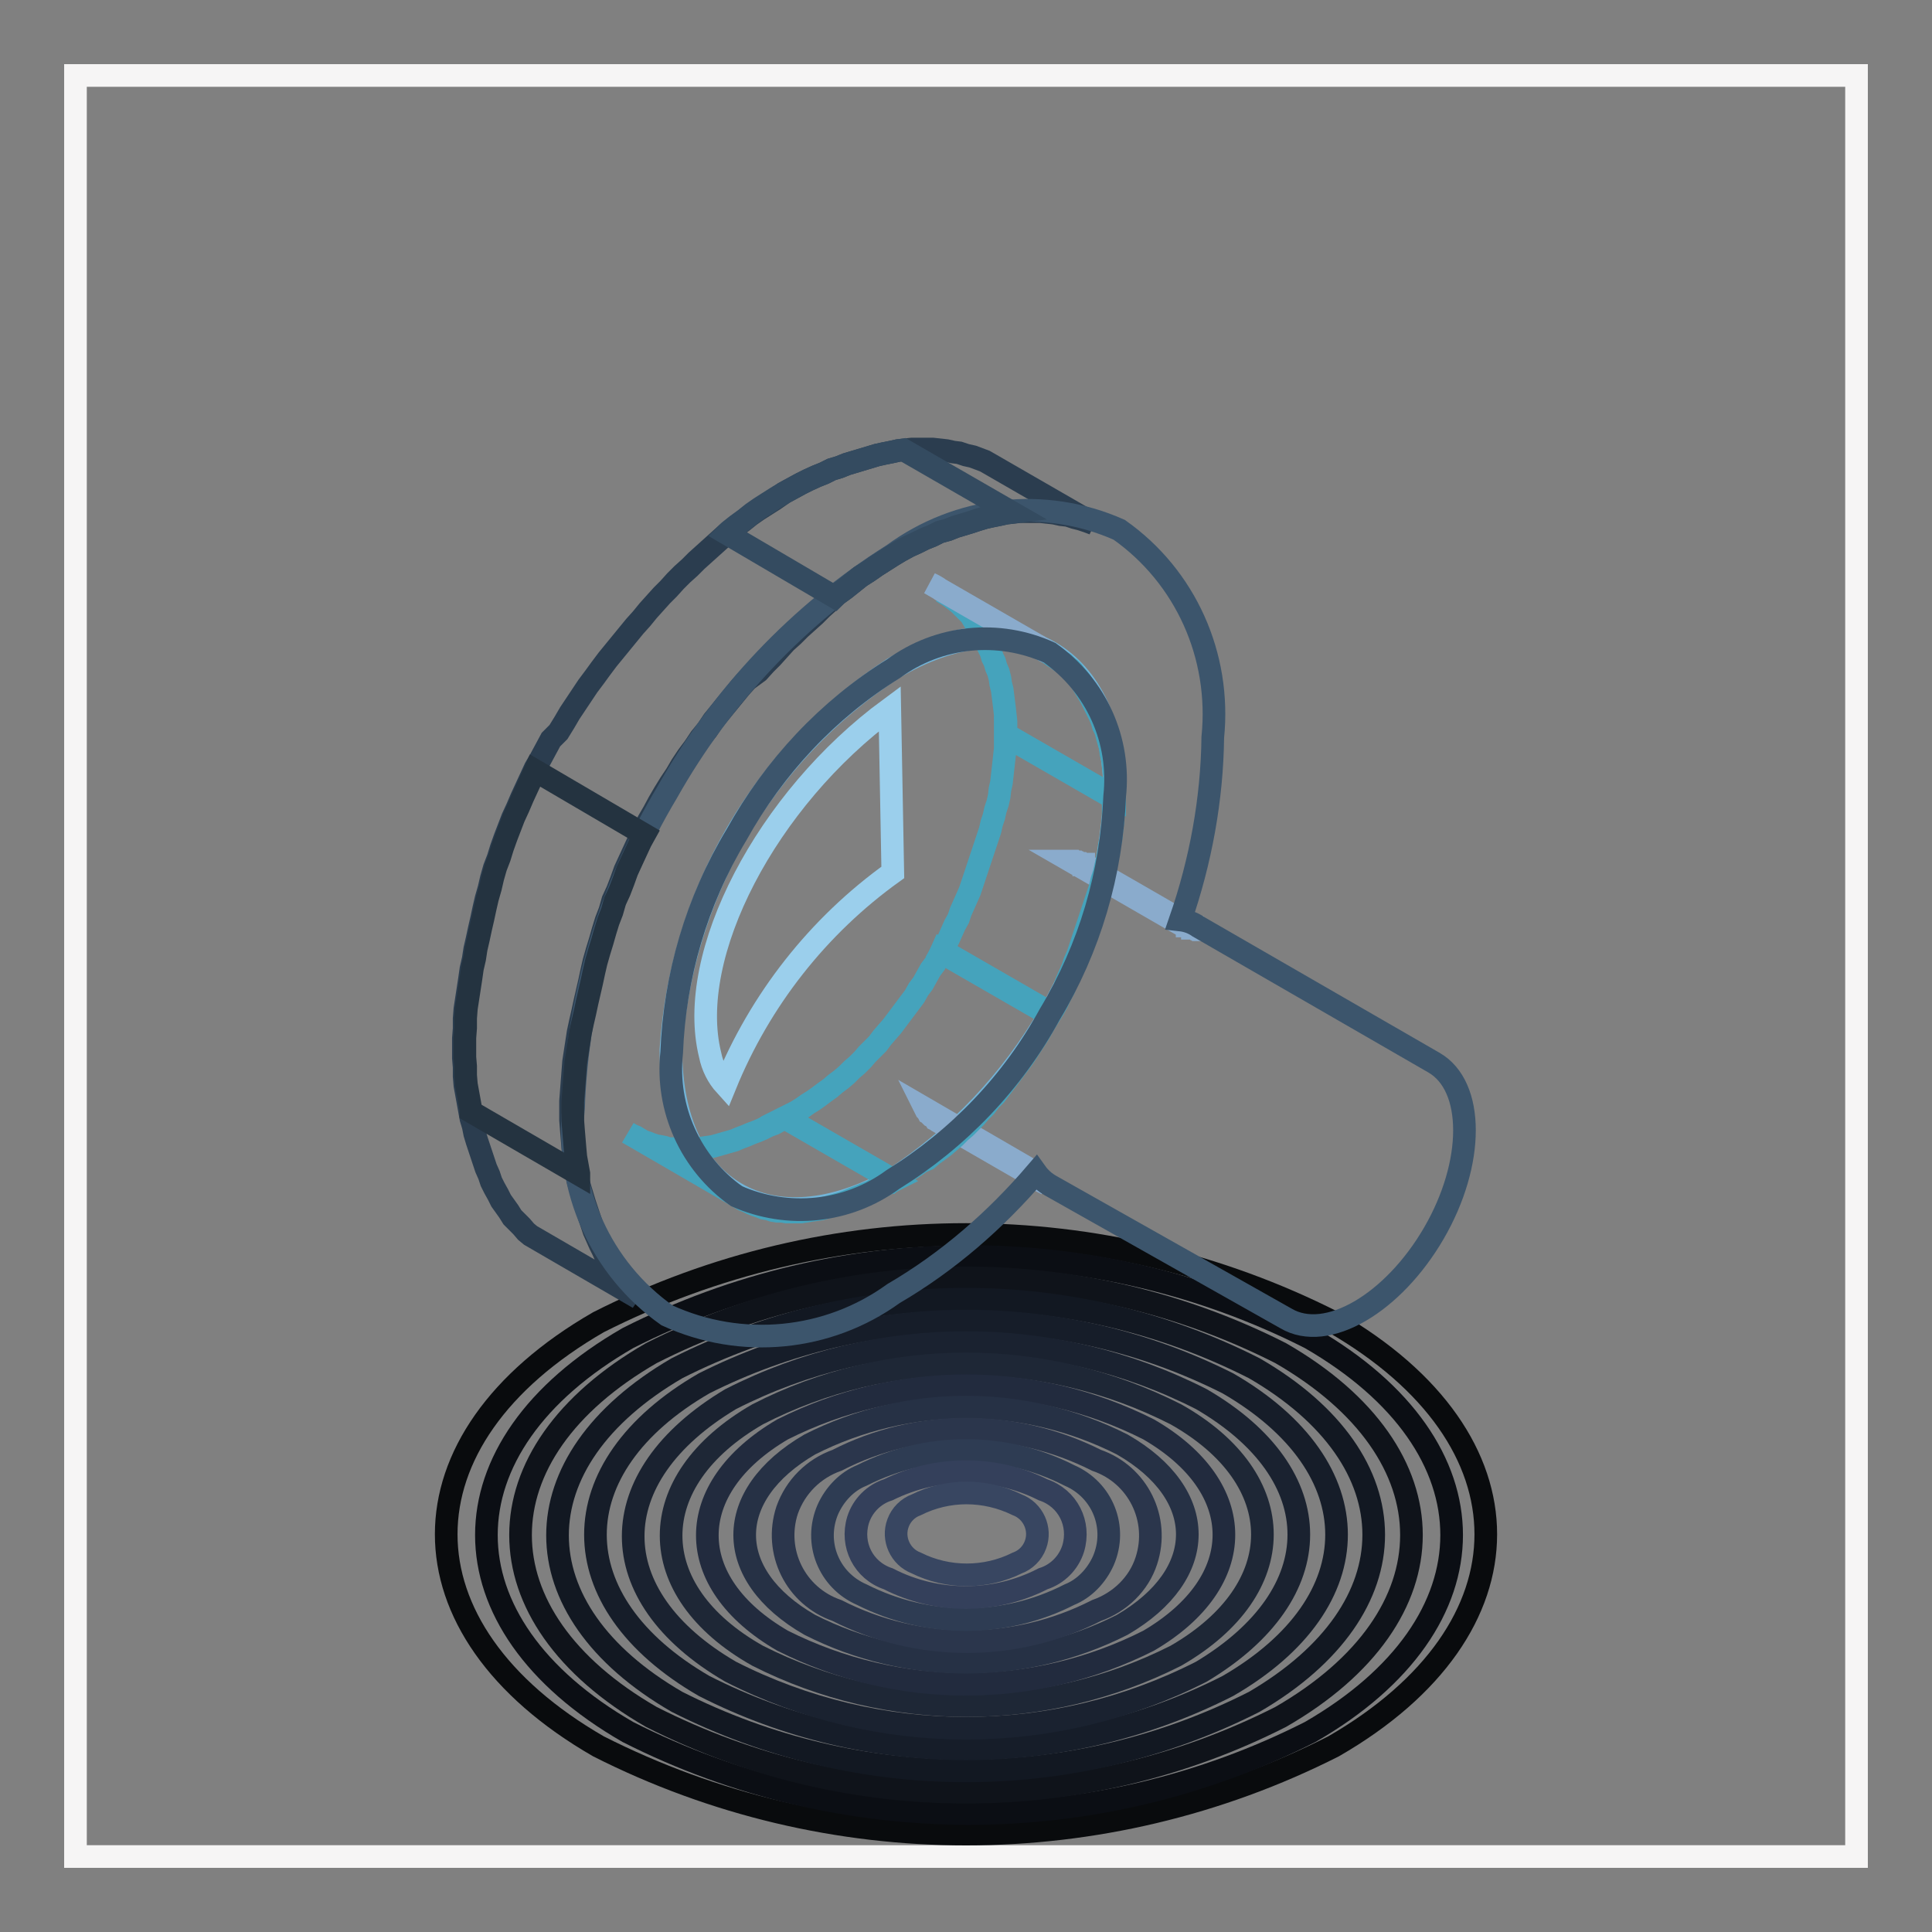
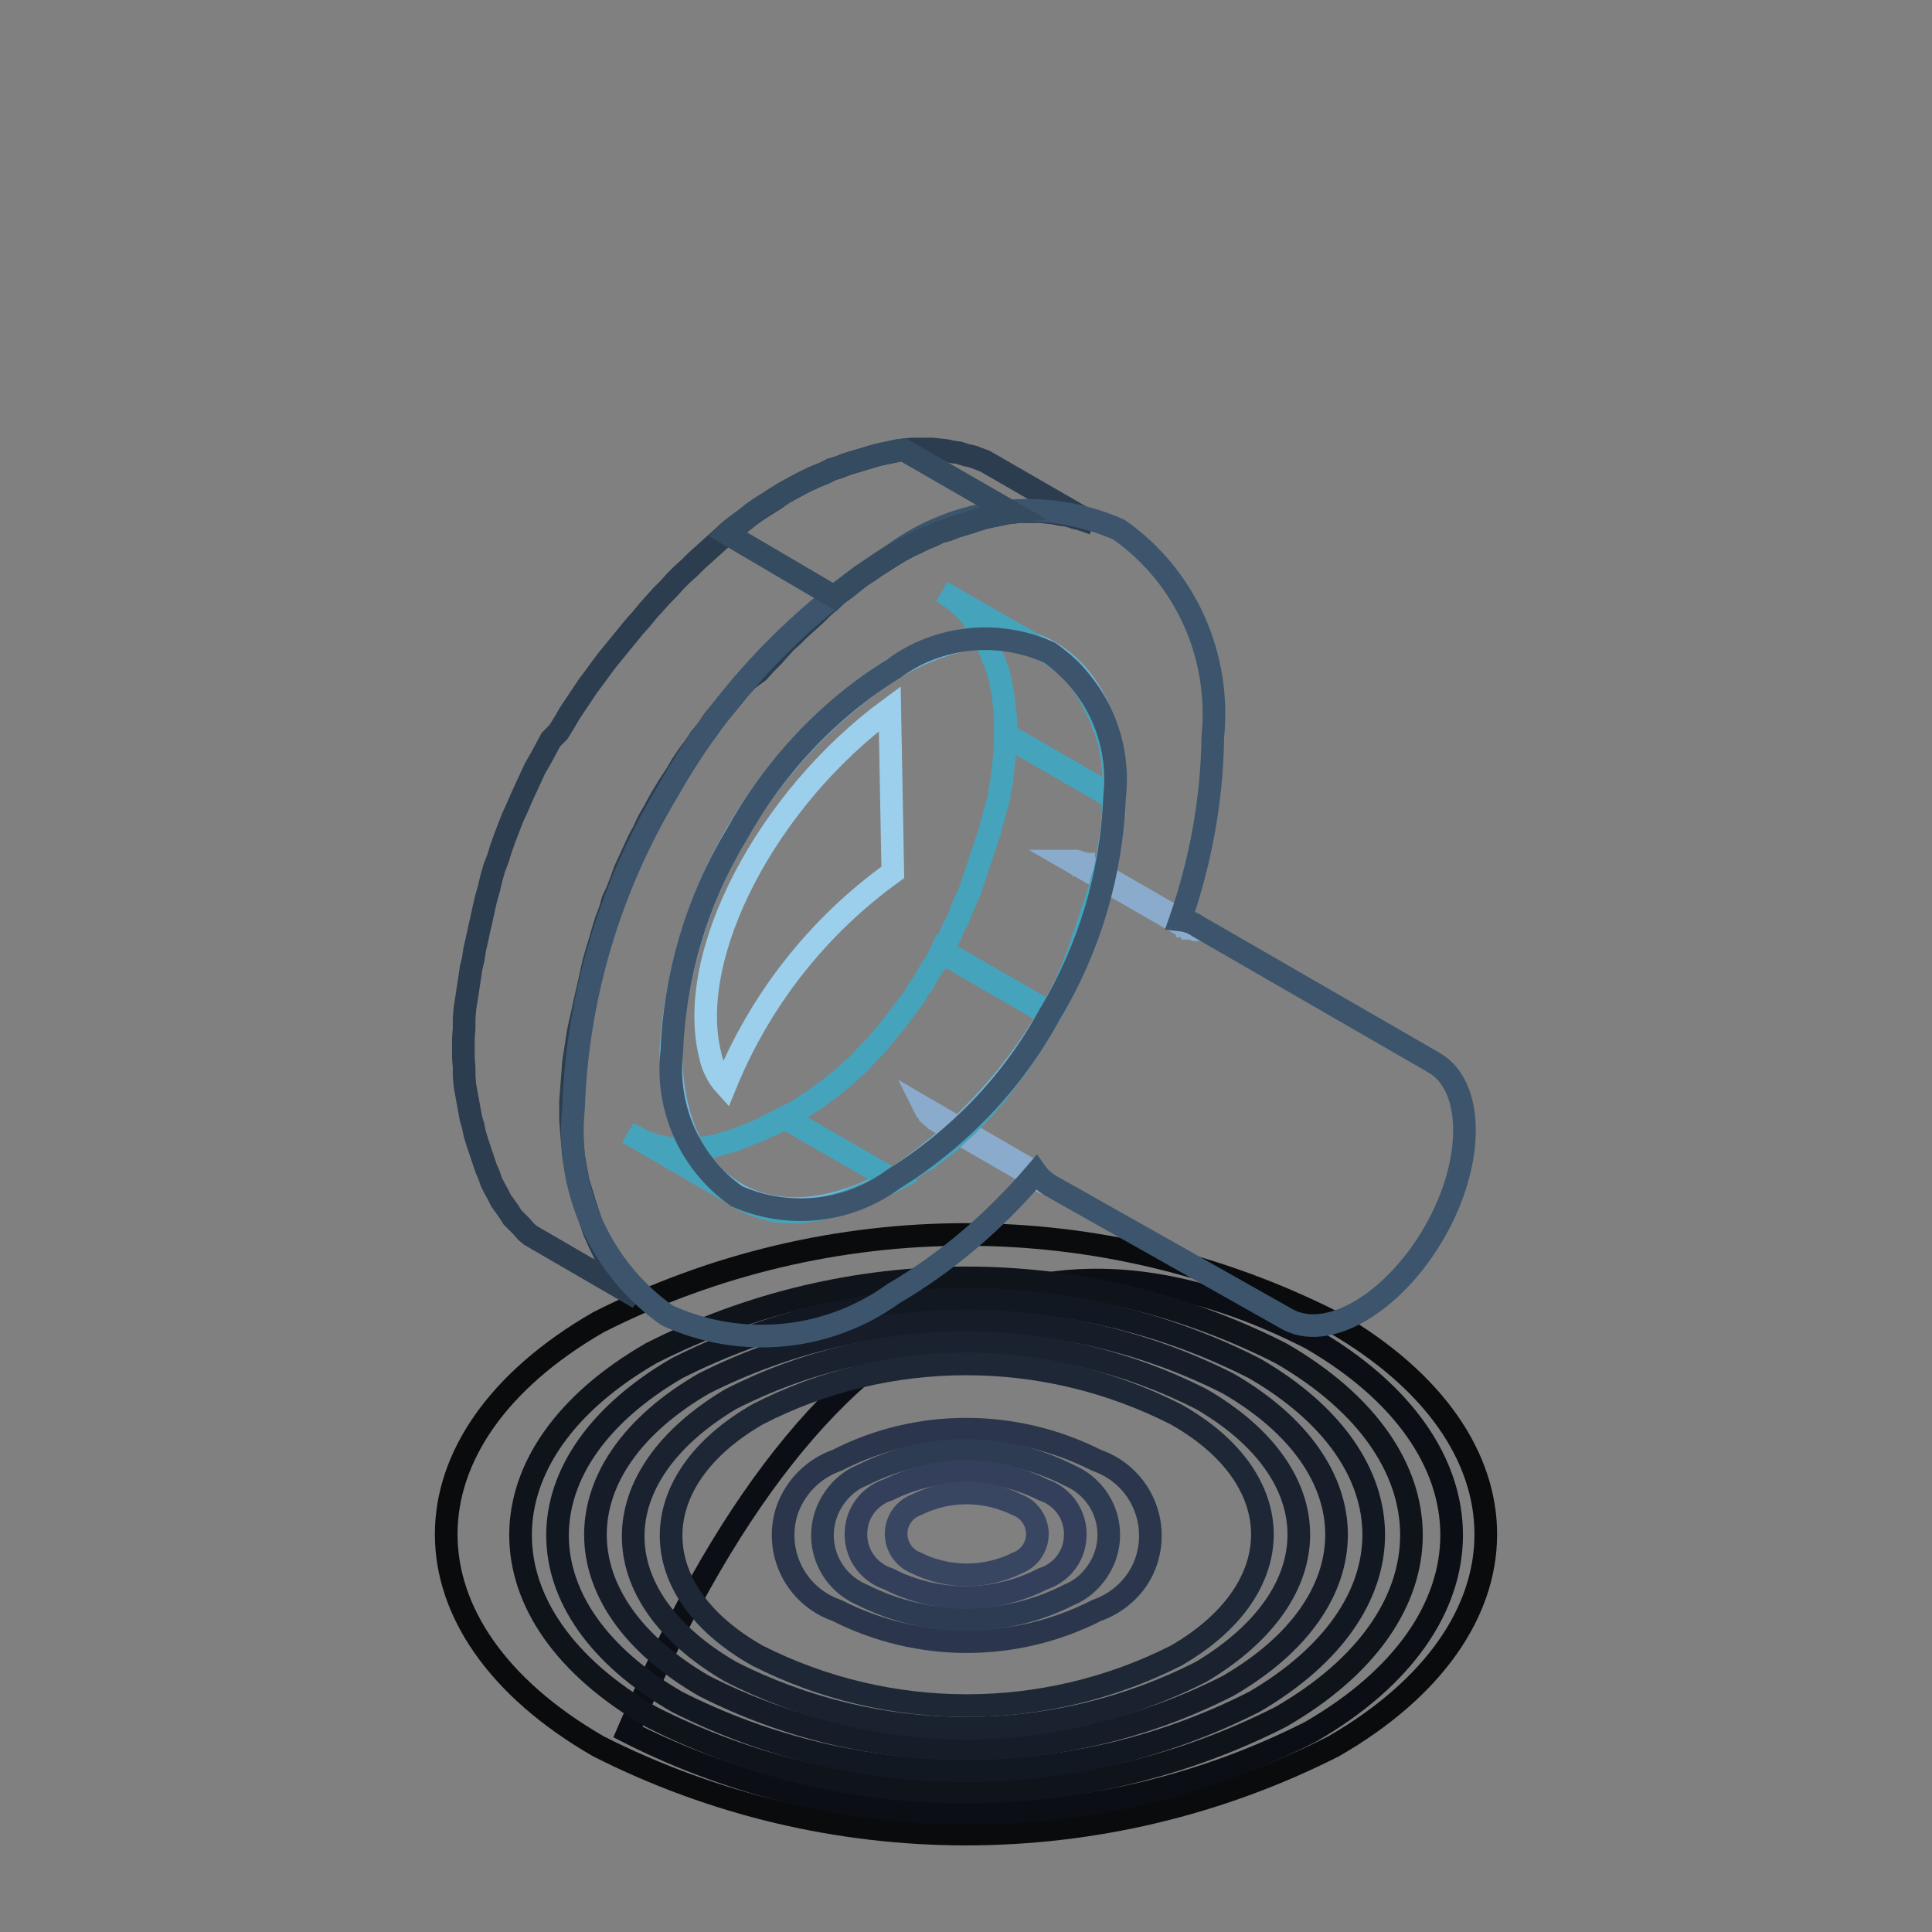
<svg xmlns="http://www.w3.org/2000/svg" version="1.1" x="0px" y="0px" viewBox="0 0 256 256" enable-background="new 0 0 256 256" xml:space="preserve">
  <rect x="0" y="0" width="256" height="256" fill="#808080" stroke="none" />
  <g>
-     <path stroke-width="3" fill-opacity="0" stroke="#f6f5f5" d="M246,10v236H10V10H246z" />
    <path stroke-width="3" fill-opacity="0" stroke="#090b0d" d="M176.7,175.2c26.9,15.5,26.9,40.7,0,56.2c-30.6,15.5-66.8,15.5-97.4,0c-26.9-15.5-26.9-40.7,0-56.2 C109.9,159.7,146.1,159.7,176.7,175.2z" />
-     <path stroke-width="3" fill-opacity="0" stroke="#0b0e14" d="M173.6,177.3c25,14.4,25,37.8,0,52.2c-28.4,14.4-62,14.4-90.4,0c-25-14.4-25-37.8,0-52.2 C111.6,162.9,145.2,162.9,173.6,177.3z" />
+     <path stroke-width="3" fill-opacity="0" stroke="#0b0e14" d="M173.6,177.3c25,14.4,25,37.8,0,52.2c-28.4,14.4-62,14.4-90.4,0C111.6,162.9,145.2,162.9,173.6,177.3z" />
    <path stroke-width="3" fill-opacity="0" stroke="#0f131a" d="M169.7,179.3c23.1,13.3,23.1,34.9,0,48.2c-26.2,13.3-57.2,13.3-83.4,0c-23.1-13.3-23.1-34.9,0-48.2 C112.5,166,143.5,166,169.7,179.3z" />
    <path stroke-width="3" fill-opacity="0" stroke="#121822" d="M166.2,181.3c21.1,12.2,21.1,31.9,0,44.2c-24,12.2-52.4,12.2-76.5,0c-21.1-12.2-21.1-31.9,0-44.2 C113.8,169.1,142.2,169.1,166.2,181.3z" />
    <path stroke-width="3" fill-opacity="0" stroke="#161d29" d="M162.7,183.3c19.2,11.1,19.2,29,0,40.1c-21.8,11.1-47.6,11.1-69.4,0c-19.2-11.1-19.2-29,0-40.1 C115.2,172.3,140.9,172.3,162.7,183.3z" />
    <path stroke-width="3" fill-opacity="0" stroke="#1a2230" d="M159.2,185.4c17.2,10,17.2,25.8,0,36.1c-19.6,10-42.8,10-62.4,0c-17.2-10-17.2-25.8,0-36.1 C116.4,175.4,139.6,175.4,159.2,185.4z" />
    <path stroke-width="3" fill-opacity="0" stroke="#1e2736" d="M155.8,187.4c15.3,8.6,15.3,23.2,0,32c-17.4,8.8-38,8.8-55.4,0c-15.3-8.6-15.3-23.2,0-32 C117.7,178.5,138.3,178.5,155.8,187.4z" />
-     <path stroke-width="3" fill-opacity="0" stroke="#222b3e" d="M152.2,189.4c13.3,7.7,13.3,20.2,0,28c-15.2,7.7-33.2,7.7-48.5,0c-13.3-7.7-13.3-20.2,0-28 C119,181.7,137,181.7,152.2,189.4z" />
-     <path stroke-width="3" fill-opacity="0" stroke="#263145" d="M148.7,191.4c11.5,6.6,11.5,17.2,0,23.9c-13,6.6-28.4,6.6-41.4,0c-11.5-6.6-11.5-17.2,0-23.9 C120.3,184.8,135.7,184.8,148.7,191.4z" />
    <path stroke-width="3" fill-opacity="0" stroke="#2b364c" d="M145.3,193.5c5.5,1.9,8.4,7.8,6.6,13.3c-1,3.1-3.5,5.5-6.6,6.6c-10.8,5.5-23.6,5.5-34.4,0 c-5.5-1.9-8.4-7.8-6.6-13.3c1.1-3.1,3.5-5.5,6.6-6.6C121.6,188,134.4,188,145.3,193.5z" />
    <path stroke-width="3" fill-opacity="0" stroke="#2e3c53" d="M141.7,195.5c4.4,1.9,6.4,6.9,4.5,11.3c-0.9,2-2.5,3.7-4.5,4.5c-8.6,4.4-18.8,4.4-27.5,0 c-4.4-1.9-6.4-6.9-4.5-11.3c0.9-2,2.5-3.7,4.5-4.5C122.9,191.1,133.1,191.1,141.7,195.5z" />
    <path stroke-width="3" fill-opacity="0" stroke="#34405b" d="M138.2,197.4c3.3,1.1,5,4.5,4,7.8c-0.6,1.9-2.1,3.4-4,4c-6.4,3.3-14.1,3.3-20.5,0c-3.3-1.1-5-4.5-4-7.8 c0.6-1.9,2.1-3.4,4-4C124.2,194.2,131.8,194.2,138.2,197.4z" />
    <path stroke-width="3" fill-opacity="0" stroke="#384661" d="M134.8,199.4c2.1,0.8,3.2,3.2,2.4,5.3c-0.4,1.1-1.3,2-2.4,2.4c-4.2,2.1-9.2,2.1-13.4,0 c-2.1-0.8-3.2-3.2-2.4-5.3c0.4-1.1,1.3-2,2.4-2.4C125.6,197.3,130.5,197.3,134.8,199.4z" />
    <path stroke-width="3" fill-opacity="0" stroke="#72b4d8" d="M118.3,88.6c-17.2,11.2-28.1,30-29.4,50.5c0,18.7,13.2,26.3,29.4,17.2c17.3-11.3,28.3-30.1,29.4-50.8 C147.8,86.8,134.5,78.9,118.3,88.6z" />
    <path stroke-width="3" fill-opacity="0" stroke="#9bcfec" d="M118.3,115.6c-9.9,7.1-17.6,16.9-22.2,28.2c-1-1.1-1.7-2.5-2-4c-3.3-13.3,7.5-33.9,23.8-45.9L118.3,115.6z" />
    <path stroke-width="3" fill-opacity="0" stroke="#2b3d4f" d="M103.9,65.3l1.1-0.6l1.1-0.6l1-0.5l1.1-0.5l1-0.4l1-0.5l1-0.3l1-0.4l1-0.3l1-0.3l1-0.3l1-0.3l0.9-0.2l1-0.2 l0.9-0.2l0.9-0.1l0.9-0.1h2.8l0.9,0.1l0.9,0.1l0.9,0.2l0.8,0.1l0.9,0.3l0.9,0.2l0.8,0.3l0.8,0.3l14.4,8.3l-0.8-0.3l-0.9-0.3 l-0.8-0.2l-0.9-0.3l-0.9-0.1l-0.9-0.2l-0.9-0.1l-0.9-0.1h-2.8l-0.9,0.1l-0.9,0.1l-0.9,0.2l-1,0.2l-0.9,0.2l-1,0.3l-0.9,0.3l-1,0.3 l-1,0.3l-1,0.4l-1.1,0.3l-1,0.5l-1,0.4l-1,0.5l-1.1,0.5l-1.1,0.6l-1,0.6l-1.1,0.7l-1.1,0.7l-1,0.7l-1.1,0.7l-1,0.8l-1,0.8l-1.1,0.8 l-1,0.9l-1,0.9l-0.9,0.9l-1,0.9l-1,0.9l-0.9,0.9l-1,0.9l-0.9,1l-0.9,1l-0.9,0.9l-0.9,1L99,90.1l-0.9,1l-0.9,1.1l-0.9,1.1l-0.9,1.1 l-0.9,1.1l-0.8,1.2l-0.9,1.1l-0.8,1.2l-0.9,1.2l-0.8,1.2l-0.7,1.2l-0.8,1.2l-0.8,1.3l-0.7,1.2l-0.7,1.3l-0.7,1.2l-0.6,1.3l-0.7,1.3 l-0.6,1.3l-0.6,1.3l-0.6,1.3l-0.5,1.4l-0.5,1.3l-0.6,1.3l-0.4,1.4l-0.5,1.3l-0.4,1.3l-0.4,1.4l-0.4,1.3l-0.4,1.4l-0.3,1.3l-0.3,1.4 l-0.3,1.3l-0.3,1.3l-0.3,1.4l-0.3,1.3l-0.3,1.4l-0.2,1.3l-0.2,1.3l-0.2,1.3l-0.1,1.3l-0.1,1.3l-0.1,1.3l-0.1,1.3v2.5l0.1,1.3 l0.1,1.2l0.1,1.2l0.1,1.1l0.2,1.1l0.2,1.1l0.2,1.1l0.3,1l0.3,1l0.3,1l0.3,0.9l0.3,0.9l0.3,0.9l0.3,0.9l0.4,0.9l0.4,0.9l0.4,0.8 l0.4,0.9l0.5,0.8l0.4,0.7l0.6,0.8l0.5,0.6l0.5,0.7l0.6,0.7l0.6,0.6l0.6,0.5l-14.3-8.3l-0.6-0.5l-0.6-0.7l-0.6-0.6l-0.6-0.6 l-0.5-0.8l-0.5-0.7l-0.5-0.7l-0.4-0.8l-0.5-0.9l-0.4-0.8l-0.3-0.9l-0.4-0.9l-0.3-0.9l-0.3-0.9l-0.3-0.9l-0.3-0.9l-0.3-1l-0.2-1 l-0.3-1l-0.2-1.1l-0.2-1.1l-0.2-1.1l-0.2-1.1l-0.1-1.2v-1.2l-0.1-1.2v-2.6l0.1-1.3v-1.3l0.1-1.3l0.2-1.3l0.2-1.3l0.2-1.3l0.2-1.4 l0.3-1.3l0.2-1.3l0.3-1.3l0.3-1.4l0.3-1.3l0.3-1.4l0.3-1.3l0.4-1.4l0.3-1.3l0.4-1.4l0.5-1.3l0.4-1.3l0.5-1.4l0.5-1.3l0.5-1.3 l0.6-1.3l0.6-1.4l0.6-1.3l0.6-1.3l0.6-1.3l0.7-1.2l0.7-1.3l0.7-1.3L74,97l0.8-1.3l0.7-1.2l0.8-1.2l0.8-1.2l0.8-1.2l0.9-1.2l0.8-1.1 l0.9-1.2l0.9-1.1l0.9-1.1l0.9-1.1l0.9-1.1l0.9-1l0.9-1.1l0.9-1l0.9-1l0.9-0.9l0.9-1l0.9-0.9l1-0.9l0.9-0.9l1-0.9l1-0.9l1-0.9l1-0.9 l1-0.8l1.1-0.8l1-0.8l1-0.7l1.1-0.7l1.1-0.7L103.9,65.3L103.9,65.3z" />
    <path stroke-width="3" fill-opacity="0" stroke="#8aabcc" d="M156.3,122.4l-14.4-8.3h0.4l0.1,0.1h0.3l0.1,0.1h0.1l0.1,0.1h0.3l0.1,0.1h0.2v0.1h0.2l0.1,0.1h0.1l0.1,0.1 h0.1l0.1,0.1l14.4,8.3h-0.1l-0.1-0.1h-0.1l-0.1-0.1H158v-0.1h-0.1l-0.1-0.1h-0.2l-0.1-0.1h-0.2v-0.1h-0.3l-0.1-0.1h-0.3l-0.1-0.1 H156.3L156.3,122.4z M138.7,156.9l-14.4-8.3l-0.1-0.1l-0.2-0.1l-0.1-0.2l-0.2-0.1l-0.1-0.1l-0.2-0.1l-0.1-0.1l-0.1-0.2l-0.2-0.1 l-0.1-0.2l-0.1-0.1l-0.1-0.1l-0.1-0.2l14.3,8.3l0.1,0.2l0.1,0.1l0.1,0.2l0.2,0.1l0.1,0.1l0.1,0.2l0.2,0.1l0.1,0.1l0.1,0.1l0.2,0.1 l0.1,0.2l0.2,0.1L138.7,156.9L138.7,156.9z" />
    <path stroke-width="3" fill-opacity="0" stroke="#45a3bc" d="M147.7,105.6l-14.4-8.3v-1.7l-0.1-0.9l-0.1-0.9l-0.1-0.8l-0.1-0.8l-0.1-0.8l-0.2-0.8l-0.1-0.7l-0.2-0.8 l-0.3-0.7l-0.2-0.7l-0.3-0.6l-0.2-0.7l-0.3-0.6l-0.3-0.6l-0.3-0.6l-0.3-0.6l-0.3-0.5l-0.3-0.5l-0.3-0.5l-0.3-0.5l-0.3-0.5l-0.4-0.4 l-0.4-0.4l-0.4-0.4l-0.3-0.3l-0.5-0.4l-0.4-0.3l-0.4-0.3l-0.5-0.3l-0.5-0.3l14.4,8.3l0.4,0.3l0.5,0.3l0.4,0.3l0.5,0.3l0.4,0.4 l0.4,0.3l0.4,0.4l0.3,0.4L143,90l0.3,0.4l0.3,0.5l0.3,0.5l0.3,0.5l0.3,0.5l0.3,0.6l0.3,0.6l0.3,0.6l0.3,0.6l0.3,0.7l0.2,0.7 l0.3,0.6l0.2,0.8l0.2,0.7l0.2,0.7l0.1,0.8l0.2,0.8l0.1,0.8l0.1,0.9l0.1,0.8v1.7L147.7,105.6L147.7,105.6z M97.5,158.4l-14.3-8.3 l0.5,0.3l0.5,0.2l0.5,0.3l0.5,0.3l0.6,0.2l0.5,0.2l0.6,0.2l0.6,0.1l0.5,0.1l0.6,0.2h0.6l0.7,0.1h1.9l0.7-0.1l0.6-0.1l0.7-0.1 l0.7-0.1l0.7-0.2l0.7-0.2l0.7-0.2l0.7-0.2l0.7-0.3l0.8-0.3l0.7-0.3l0.8-0.3l0.7-0.3l0.8-0.4l0.8-0.3l0.7-0.4l0.8-0.4l14.4,8.3 l-0.8,0.4l-0.8,0.4l-0.8,0.3l-0.7,0.4l-0.8,0.3l-0.7,0.3l-0.8,0.3l-0.7,0.3l-0.8,0.3l-0.7,0.2l-0.7,0.2l-0.7,0.2l-0.7,0.2l-0.7,0.1 l-0.7,0.1l-0.6,0.1l-0.7,0.1h-1.9l-0.6-0.1h-0.6l-0.6-0.1l-0.6-0.2l-0.6-0.1l-0.5-0.2l-0.6-0.2l-0.5-0.2l-0.6-0.3l-0.5-0.2 l-0.5-0.3L97.5,158.4L97.5,158.4z" />
    <path stroke-width="3" fill-opacity="0" stroke="#45a3bc" d="M118.3,156.4l-14.4-8.3l0.8-0.4l0.8-0.4l0.8-0.5l0.7-0.5l0.8-0.5l0.7-0.5l0.8-0.6l0.7-0.5l0.7-0.6l0.8-0.6 l0.7-0.6l0.7-0.7l0.7-0.6l0.7-0.7l0.6-0.7l0.7-0.7l0.7-0.7l0.6-0.8l0.6-0.7l0.7-0.8l0.6-0.8l0.6-0.8l0.6-0.8l0.6-0.8l0.6-0.8 l0.5-0.9l0.6-0.8l0.5-0.9l0.5-0.9l0.6-0.8l0.5-0.9l0.4-0.9l14.4,8.3l-0.5,0.9l-0.5,0.9l-0.5,0.9l-0.5,0.8l-0.6,0.9l-0.5,0.8 l-0.6,0.9l-0.6,0.8l-0.6,0.8l-0.6,0.8l-0.6,0.8l-0.6,0.8l-0.6,0.8l-0.7,0.7l-0.6,0.8l-0.7,0.7l-0.6,0.7l-0.7,0.7l-0.7,0.7l-0.7,0.6 l-0.7,0.7l-0.7,0.6l-0.7,0.6l-0.8,0.6l-0.7,0.5l-0.7,0.6L122,154l-0.7,0.5l-0.8,0.5l-0.8,0.5l-0.8,0.4L118.3,156.4L118.3,156.4z" />
    <path stroke-width="3" fill-opacity="0" stroke="#45a3bc" d="M139.1,134.5l-14.4-8.3l0.5-0.9l0.5-0.9l0.4-0.9l0.4-0.9l0.5-0.9l0.3-0.9l0.4-0.9l0.4-0.9l0.4-0.9l0.3-0.9 l0.3-0.9l0.3-0.9l0.3-0.9l0.3-0.9l0.3-0.9l0.3-0.9l0.3-0.9l0.3-0.9l0.2-0.9l0.3-0.9l0.2-0.9l0.3-0.9l0.2-0.9l0.1-0.9l0.2-0.9 l0.1-0.9l0.1-0.9l0.1-0.9l0.1-0.9l0.1-0.9v-1.7l14.4,8.3l-0.1,0.9v1.8l-0.1,0.9l-0.1,0.9l-0.1,0.9l-0.2,0.9l-0.1,0.9l-0.2,0.9 l-0.2,0.9l-0.2,0.9l-0.3,0.9l-0.2,0.9l-0.3,0.9l-0.3,0.9l-0.3,0.9l-0.3,0.9l-0.3,0.9l-0.3,0.9l-0.3,0.9l-0.3,0.9l-0.3,0.9l-0.3,0.9 l-0.4,0.9l-0.3,0.9l-0.4,0.9l-0.4,0.9L141,131l-0.5,0.9l-0.4,0.9l-0.5,0.9L139.1,134.5L139.1,134.5z" />
-     <path stroke-width="3" fill-opacity="0" stroke="#8aabcc" d="M139.1,86.5l-14.4-8.3l-0.4-0.3l-0.5-0.3l-0.6-0.3l14.4,8.3L138,86l0.5,0.3L139.1,86.5z" />
    <path stroke-width="3" fill-opacity="0" stroke="#3c556c" d="M118.3,73.5c8.7-6.4,20.1-7.7,30-3.3c8.8,6.2,13.5,16.7,12.4,27.5c-0.1,8.2-1.6,16.4-4.3,24.2 c0.9,0.1,1.7,0.4,2.4,0.9l31.2,18c5.4,3.1,5.4,13.3,0,22.6c-5.4,9.3-14.2,14.5-19.6,11.3l-31.2-17.6c-0.7-0.4-1.4-1-1.9-1.7 c-5.4,6.3-11.7,11.8-18.9,16c-8.7,6.3-20.2,7.4-30,2.9c-8.8-6.2-13.5-16.7-12.4-27.5c0.5-14.7,4.8-29.1,12.4-41.8 C95.6,92.2,105.9,81.3,118.3,73.5L118.3,73.5z M139.1,86.5c-6.8-3.1-14.7-2.3-20.7,2.1c-8.7,5.4-15.8,13-20.8,22 c-5.3,8.8-8.2,18.7-8.6,28.9c-0.8,7.4,2.5,14.7,8.6,19c6.8,3,14.7,2.2,20.7-2.2c8.7-5.4,15.9-12.9,20.8-21.9 c5.3-8.8,8.2-18.7,8.6-28.9C148.5,98.1,145.3,90.9,139.1,86.5z" />
    <path stroke-width="3" fill-opacity="0" stroke="#344b60" d="M103.9,65.3l1.1-0.6l1.1-0.6l1-0.5l1.1-0.5l1-0.4l1-0.5l1-0.3l1-0.4l1-0.3l1-0.3l1-0.3l1-0.3l0.9-0.2l1-0.2 l0.9-0.2l0.7-0.1l14.4,8.3l-0.8,0.1l-0.9,0.2l-1,0.2l-0.9,0.2l-1,0.3l-0.9,0.3l-1,0.3l-1,0.3l-1,0.4l-1.1,0.3l-1,0.5l-1,0.4l-1,0.5 l-1.1,0.5l-1.1,0.6l-1,0.6l-1.1,0.7l-1.1,0.7l-1,0.7l-1.1,0.7l-1,0.8l-1,0.8l-1.1,0.8l-0.3,0.3l-14.3-8.4l0.3-0.3l1-0.8l1.1-0.8 l1-0.8l1-0.7l1.1-0.7l1.1-0.7L103.9,65.3z" />
-     <path stroke-width="3" fill-opacity="0" stroke="#243340" d="M85.4,110.6l-0.5,0.9l-0.6,1.3l-0.6,1.3l-0.6,1.3l-0.5,1.4l-0.5,1.3l-0.6,1.3l-0.4,1.4l-0.5,1.3l-0.4,1.3 l-0.4,1.4l-0.4,1.3l-0.4,1.4l-0.3,1.3l-0.3,1.4l-0.3,1.3l-0.3,1.3l-0.3,1.4l-0.3,1.3l-0.3,1.4l-0.2,1.3l-0.2,1.3l-0.2,1.3l-0.1,1.3 l-0.1,1.3l-0.1,1.3l-0.1,1.3v2.5l0.1,1.3l0.1,1.2l0.1,1.2l0.1,1.1l0.2,1.1l0.2,1.1v0.1l-14.3-8.3V147l-0.2-1.1l-0.2-1.1l-0.2-1.1 l-0.1-1.2v-1.2l-0.1-1.2v-2.6l0.1-1.3v-1.3l0.1-1.3l0.2-1.3l0.2-1.3l0.2-1.3l0.2-1.4l0.3-1.3l0.2-1.3l0.3-1.3l0.3-1.4l0.3-1.3 l0.3-1.4l0.3-1.3l0.4-1.4l0.3-1.3l0.4-1.4l0.5-1.3l0.4-1.3l0.5-1.4l0.5-1.3l0.5-1.3l0.6-1.3l0.6-1.4l0.6-1.3l0.6-1.3l0.4-0.9 L85.4,110.6L85.4,110.6z" />
  </g>
</svg>